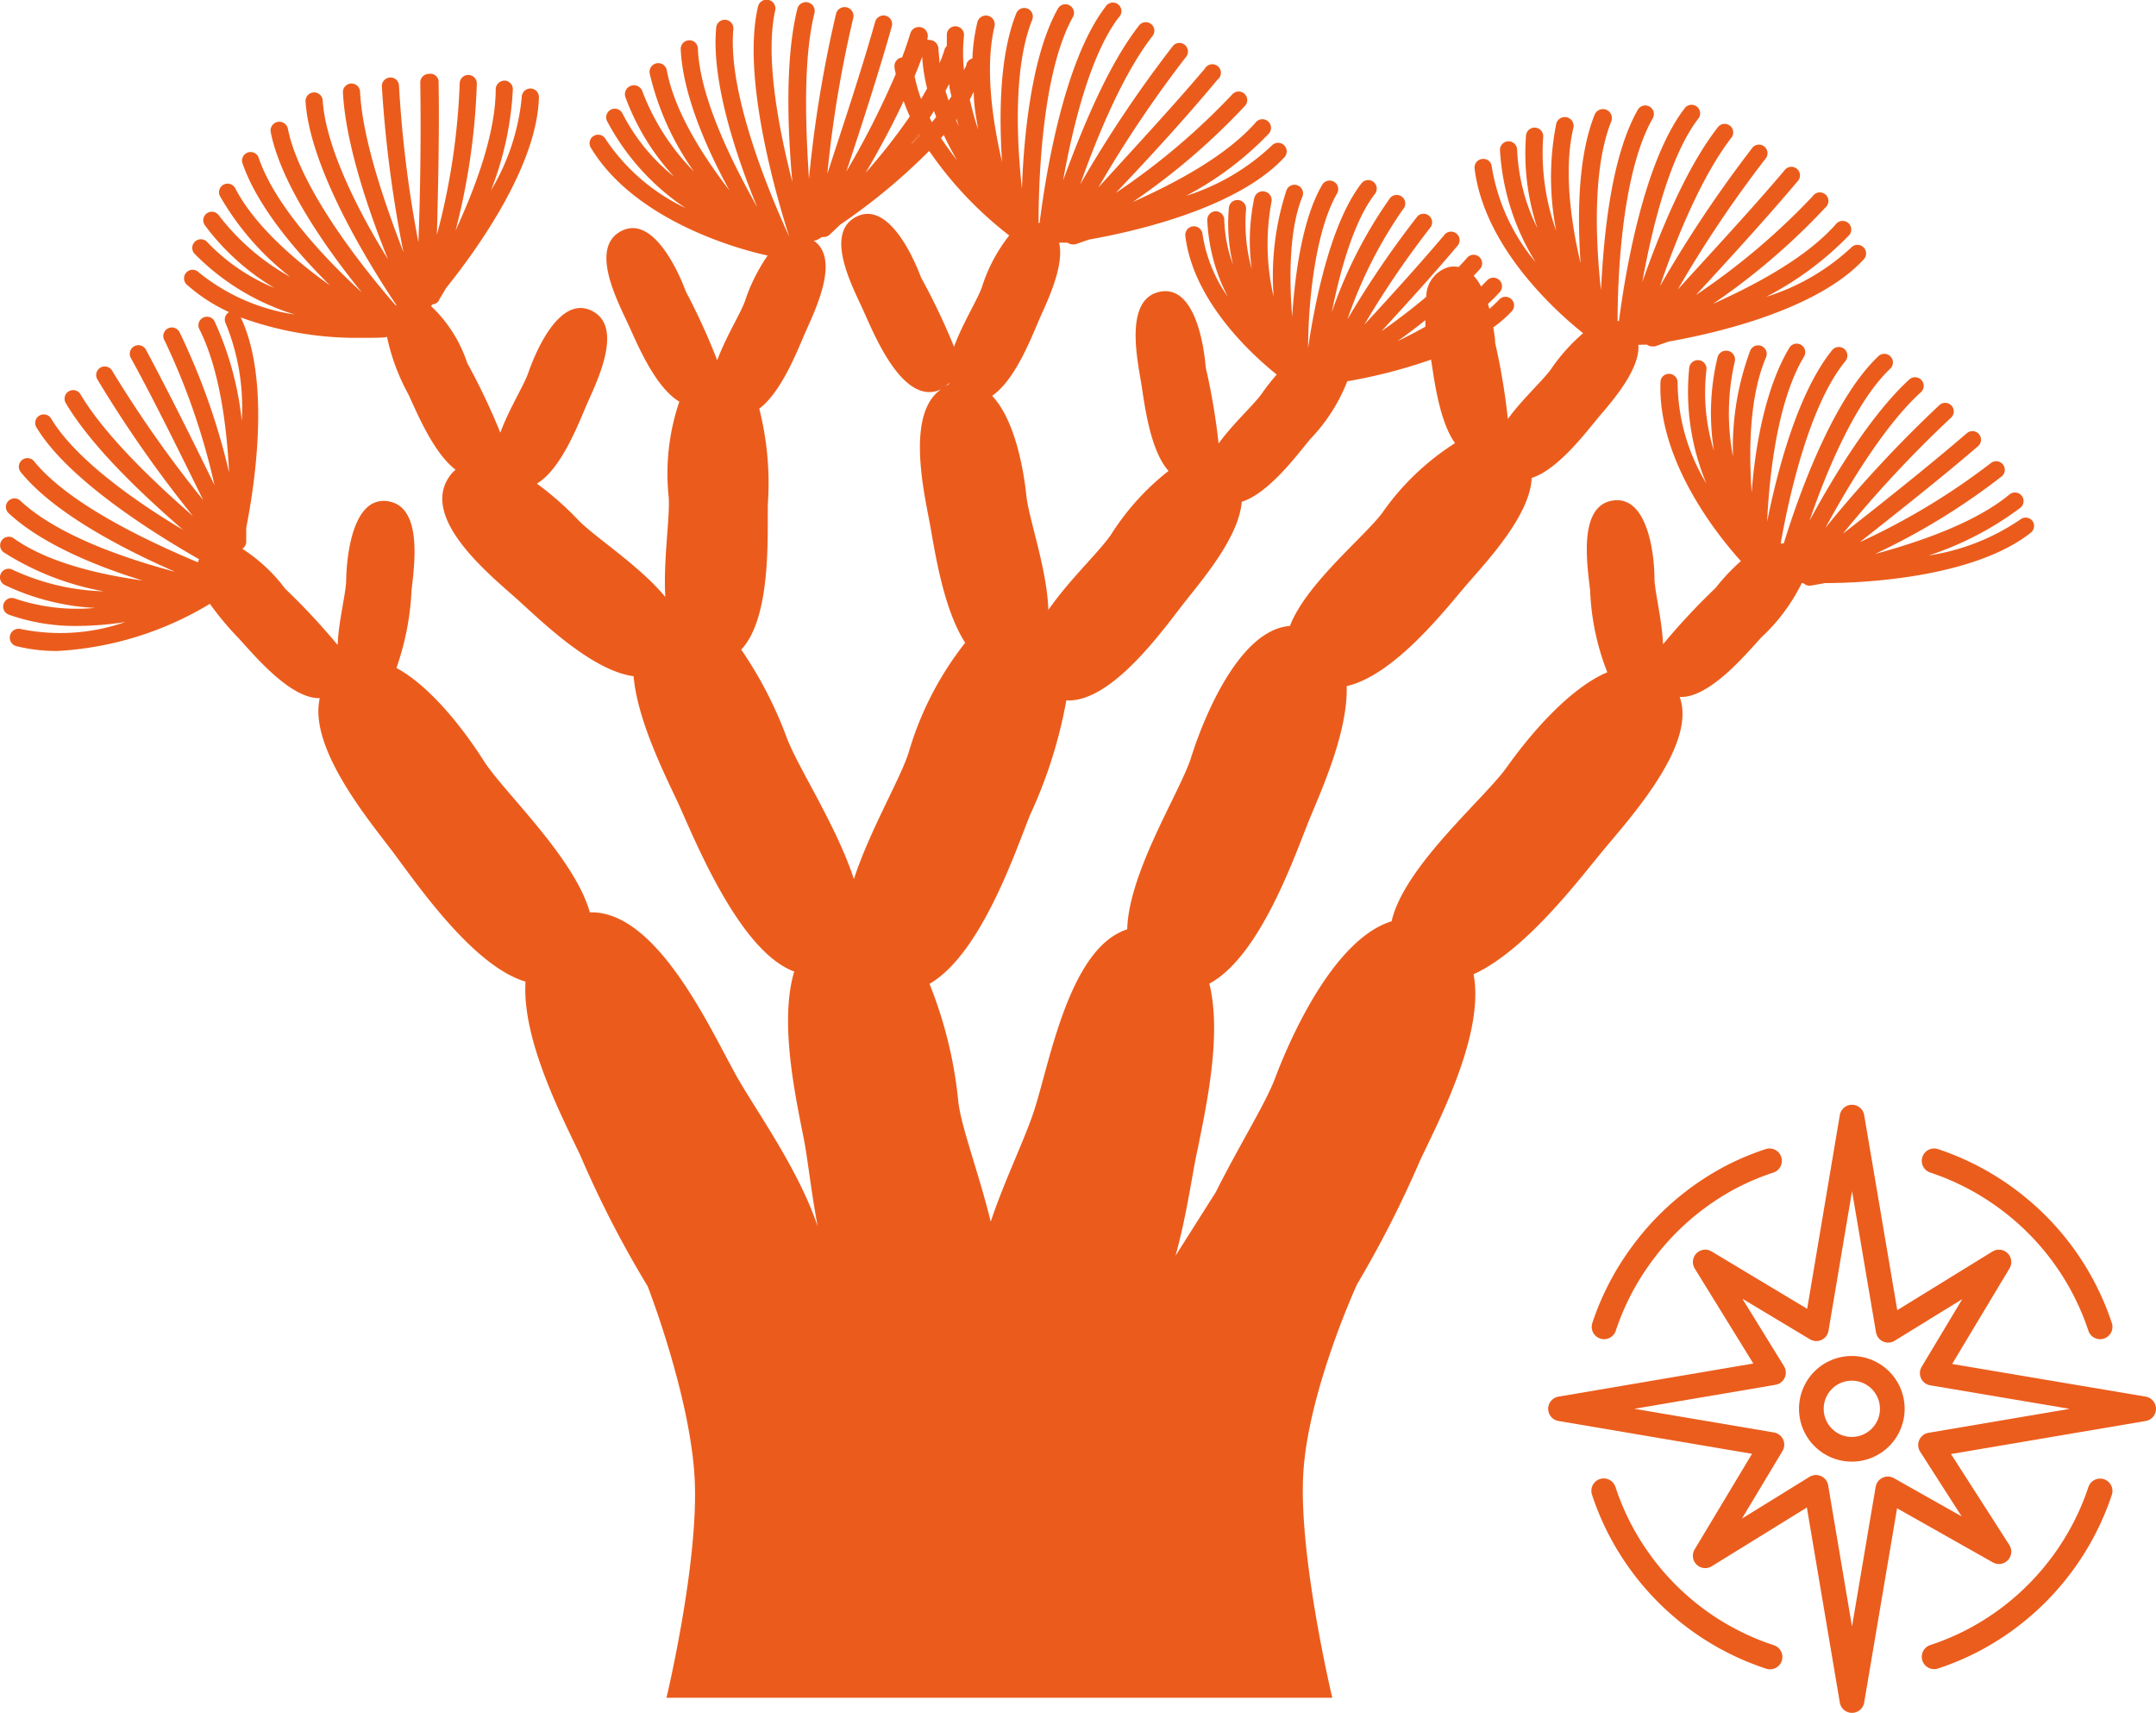
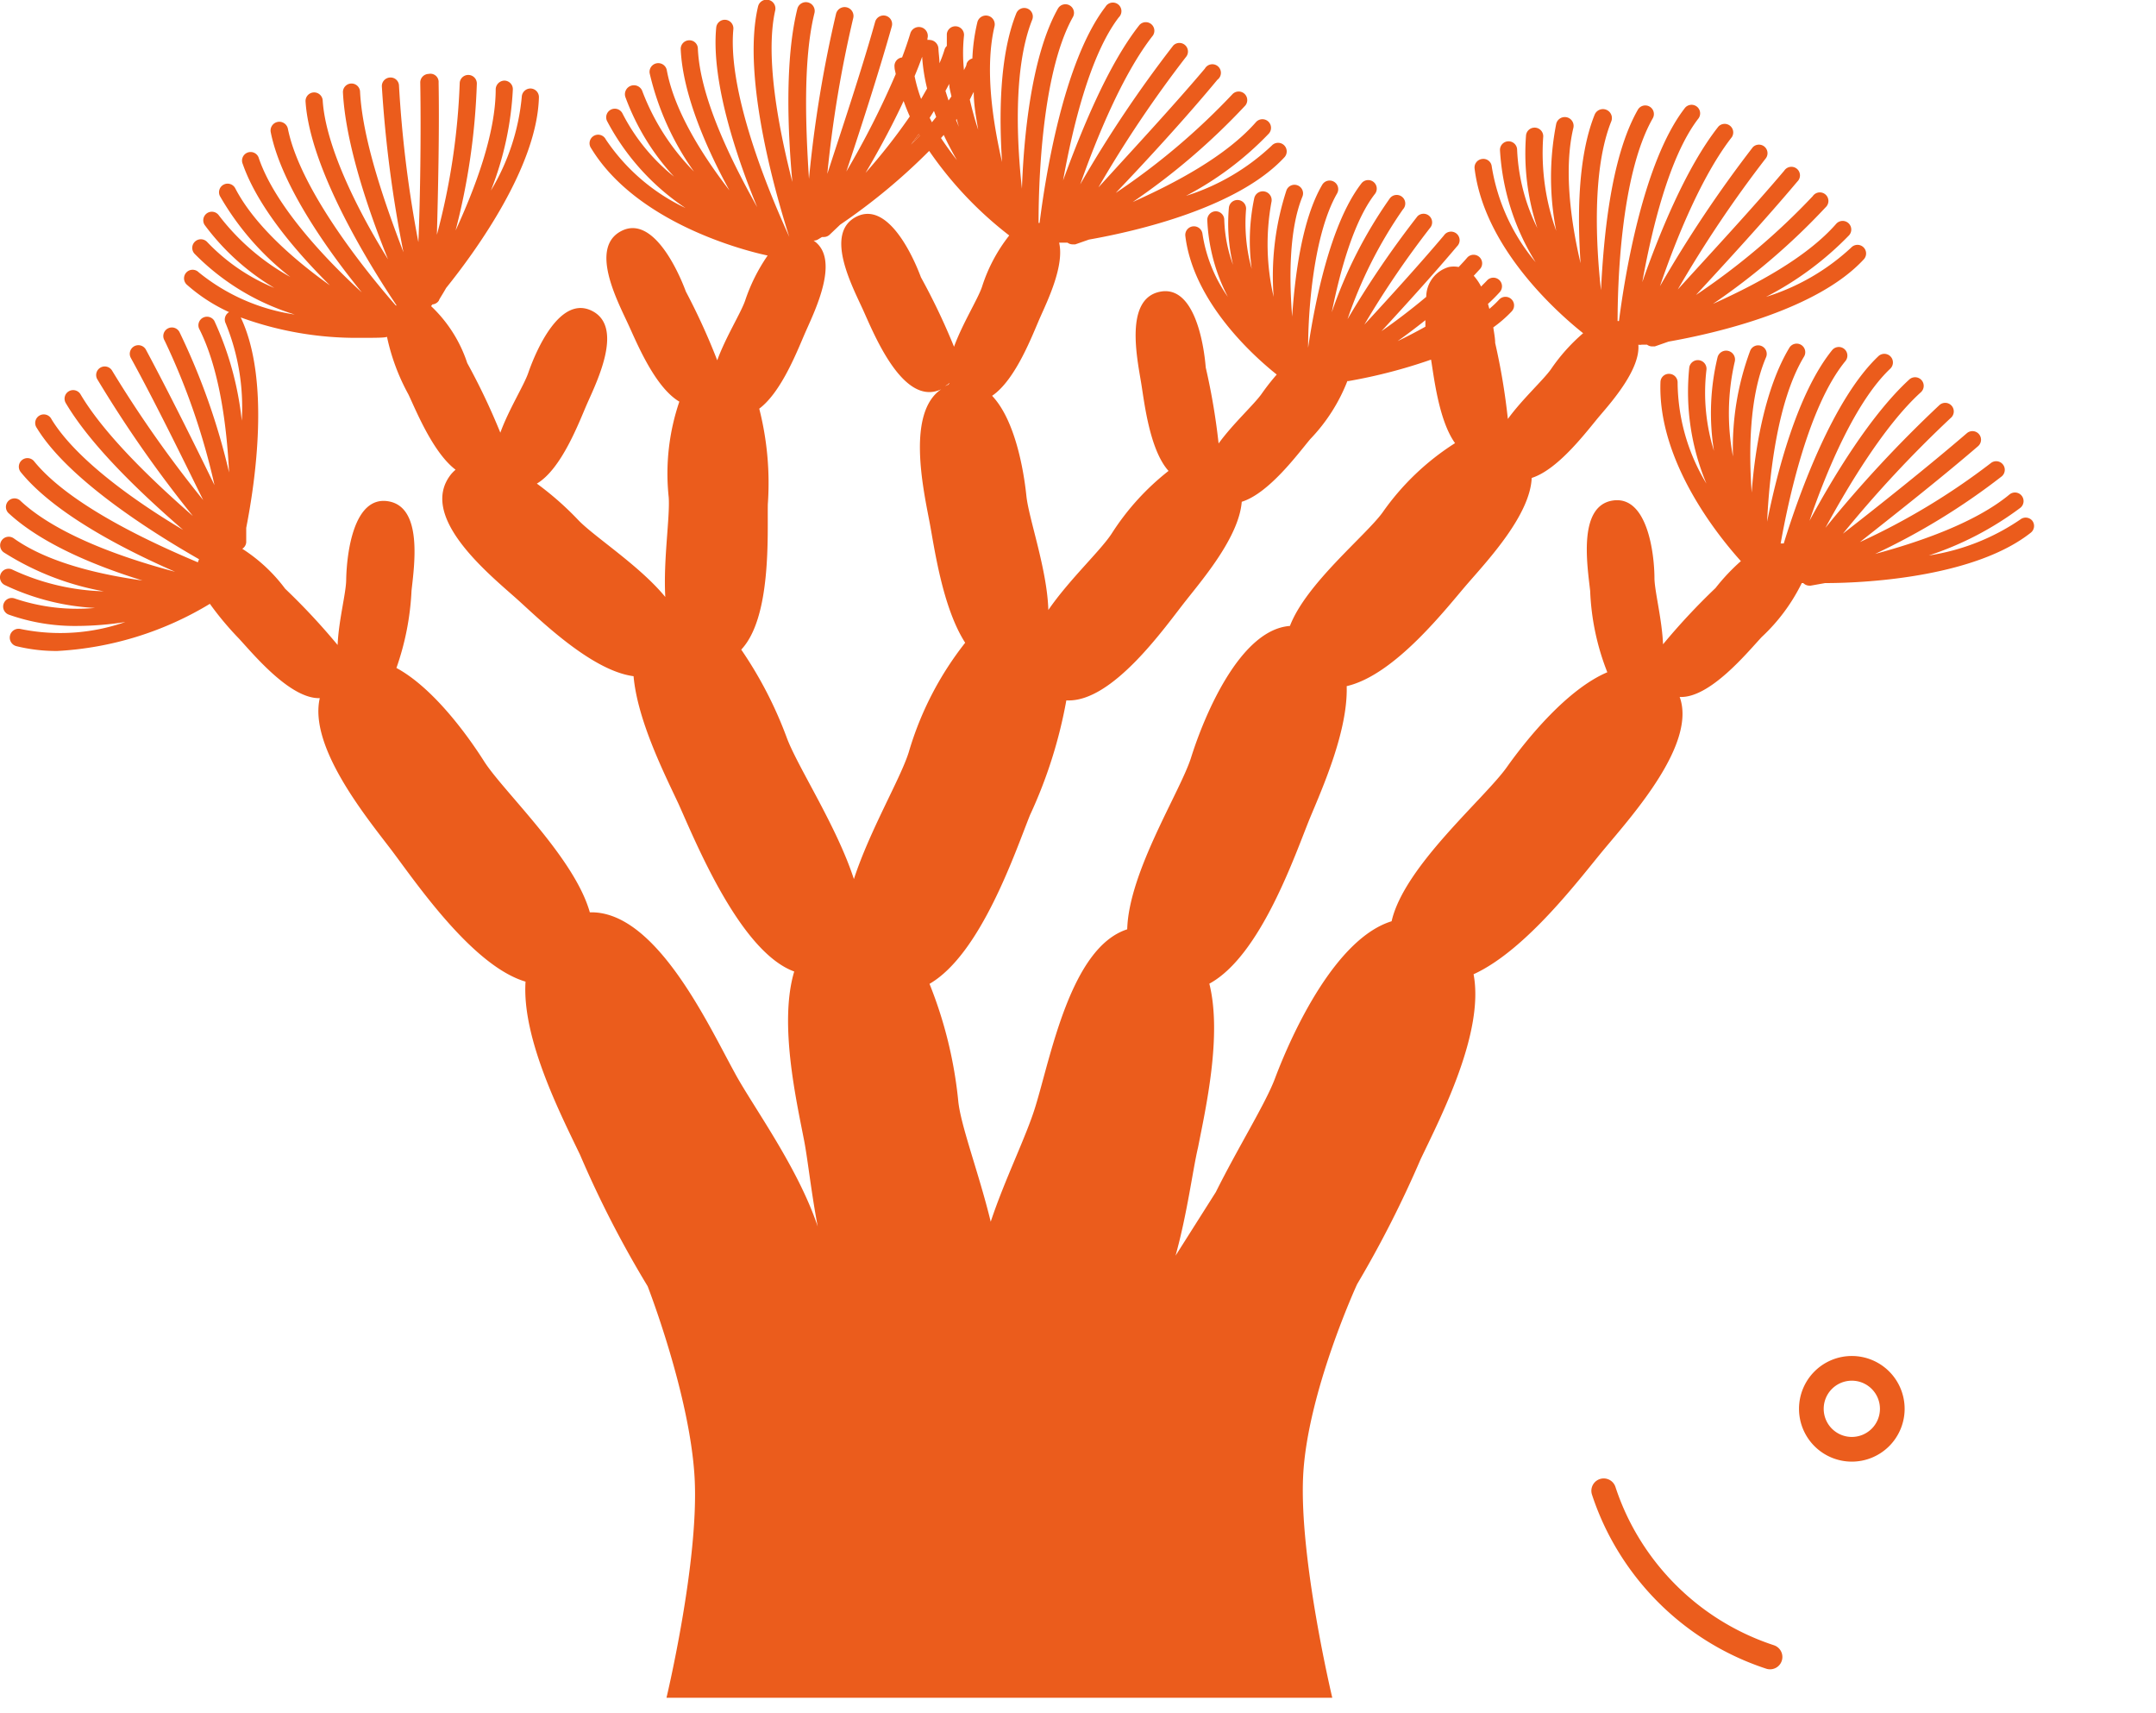
<svg xmlns="http://www.w3.org/2000/svg" viewBox="0 0 125.74 99.88">
  <defs>
    <style>.cls-1{fill:#eb5c1c;}.cls-2{fill:none;stroke:#eb5d1d;stroke-linecap:round;stroke-linejoin:round;stroke-width:1.44px;}</style>
  </defs>
  <title>canarias_maritimo</title>
  <g id="Capa_2" data-name="Capa 2">
    <g id="Layer_1" data-name="Layer 1">
      <path class="cls-1" d="M53.58,7.82l-.45.61.51-.51Z" />
      <path class="cls-1" d="M55.16,22.51l.25-.09,0-.08A1.58,1.58,0,0,1,55.16,22.51Z" />
-       <path class="cls-1" d="M55.94,7.38l-.13-.46,0,.06Z" />
      <path class="cls-1" d="M118.53,30.37a.5.5,0,0,0-.7-.08,12.9,12.9,0,0,1-5.34,2.1,18.58,18.58,0,0,0,5.34-2.78.5.5,0,1,0-.63-.78c-2,1.66-5.28,2.78-7.84,3.47a39.07,39.07,0,0,0,7.38-4.52.5.5,0,1,0-.64-.77,39.71,39.71,0,0,1-7.63,4.6c2-1.58,4.78-3.77,6.89-5.59a.5.5,0,1,0-.65-.76c-2.23,1.92-5.2,4.28-7.23,5.86a68.9,68.9,0,0,1,6.28-6.74.5.5,0,1,0-.66-.75,71.7,71.7,0,0,0-6.64,7.15c1.35-2.48,3.46-6,5.57-7.91a.5.5,0,1,0-.68-.74c-2.26,2.07-4.45,5.71-5.82,8.24,1-2.92,2.68-6.95,4.71-8.87a.5.5,0,0,0-.69-.73c-2.64,2.5-4.62,8-5.52,10.92l-.18,0c.44-2.48,1.61-8,3.78-10.64a.5.5,0,1,0-.78-.63c-2.05,2.54-3.23,7.21-3.79,10,.12-2.55.57-7,2.15-9.62a.5.5,0,1,0-.86-.51c-1.39,2.32-2,5.79-2.19,8.43-.17-2.39-.15-5.56.83-7.87a.5.5,0,1,0-.92-.39,16.17,16.17,0,0,0-1,6.16,13.41,13.41,0,0,1,.1-5.52.5.5,0,0,0-1-.27,13.9,13.9,0,0,0-.21,5.46,11.39,11.39,0,0,1-.44-4.71.5.5,0,0,0-1-.15,13.87,13.87,0,0,0,1,6.77,11.54,11.54,0,0,1-1.68-5.88.5.5,0,0,0-.48-.52.49.49,0,0,0-.52.48c-.17,4.63,3.39,9,4.69,10.44a11.7,11.7,0,0,0-1.48,1.57,38,38,0,0,0-3.06,3.28c-.06-1.44-.48-3.05-.5-3.82,0-1.49-.42-4.89-2.45-4.56S92.58,33,92.74,34.46a14.43,14.43,0,0,0,1,4.74c-2.35,1-4.7,3.9-5.85,5.52-1.29,1.83-6,5.79-6.73,9-3.24,1-5.76,6.4-6.8,9.16-.54,1.45-2.14,4-3.45,6.63h0l-2.35,3.71h0c.69-2.49,1-5,1.31-6.31.45-2.29,1.41-6.55.66-9.55,3-1.63,5-7.53,5.86-9.64.75-1.8,2.23-5.12,2.15-7.71,2.85-.66,5.86-4.61,7.07-6s3.63-4,3.72-6.14c1.6-.51,3.29-2.83,4-3.66s2.34-2.7,2.22-4.11a.48.48,0,0,0,.19,0h.06l.26,0a.49.49,0,0,0,.3.1l.15,0,.8-.28c2.78-.49,8.67-1.85,11.39-4.8a.5.5,0,1,0-.74-.68A12.91,12.91,0,0,1,103,17.31a18.61,18.61,0,0,0,4.84-3.59.5.5,0,0,0-.75-.67c-1.75,2-4.77,3.58-7.19,4.67a38.93,38.93,0,0,0,6.57-5.63.5.5,0,1,0-.75-.65,39.74,39.74,0,0,1-6.81,5.76c1.74-1.88,4.12-4.48,5.91-6.61a.5.5,0,1,0-.76-.64c-1.9,2.25-4.46,5-6.21,6.93A69,69,0,0,1,103,9.21a.5.5,0,0,0-.77-.63,71.87,71.87,0,0,0-5.42,8.11C97.72,14,99.25,10.24,101,8a.5.5,0,0,0-.78-.62c-1.9,2.4-3.49,6.35-4.44,9.07.54-3,1.55-7.28,3.25-9.51a.5.5,0,1,0-.79-.61c-2.41,3.14-3.48,9.73-3.82,12.39h-.08c0-2,.15-8.49,2.05-11.82a.5.5,0,1,0-.87-.5c-1.62,2.84-2,7.63-2.15,10.52-.28-2.54-.54-7,.6-9.84A.5.5,0,1,0,93,6.69c-1,2.5-1,6-.82,8.66-.55-2.33-1-5.46-.42-7.89a.5.5,0,1,0-1-.24,16.18,16.18,0,0,0,0,6.24A13.42,13.42,0,0,1,90,8a.5.5,0,0,0-1-.11,13.87,13.87,0,0,0,.66,5.41,11.36,11.36,0,0,1-1.18-4.57.5.5,0,0,0-.5-.49h0a.5.5,0,0,0-.5.51,13.87,13.87,0,0,0,2.08,6.54A11.53,11.53,0,0,1,87,9.71a.49.49,0,0,0-.56-.44.5.5,0,0,0-.44.56c.57,4.65,4.86,8.43,6.33,9.6a10.66,10.66,0,0,0-1.87,2.09c-.44.63-1.68,1.75-2.52,2.91A38,38,0,0,0,87.2,20c0-.26-.06-.57-.11-.91a7.31,7.31,0,0,0,1.08-.94.5.5,0,1,0-.74-.68,5.82,5.82,0,0,1-.57.54l-.08-.29a9.46,9.46,0,0,0,.69-.69.5.5,0,1,0-.75-.67c-.11.12-.23.23-.34.35a3,3,0,0,0-.43-.63l.38-.41a.5.5,0,0,0-.75-.66c-.16.19-.33.37-.51.56a1.5,1.5,0,0,0-.57,0,1.82,1.82,0,0,0-1.32,1.74c-.87.73-1.78,1.42-2.61,2,1.38-1.5,3.08-3.37,4.4-4.94a.5.5,0,1,0-.76-.64c-1.4,1.66-3.22,3.66-4.64,5.2a53.4,53.4,0,0,1,3.87-5.69.5.5,0,0,0-.77-.63,55.53,55.53,0,0,0-4.08,6,25.6,25.6,0,0,1,3.23-6.4.5.5,0,1,0-.78-.62,26.27,26.27,0,0,0-3.37,6.62c.48-2.39,1.27-5.28,2.5-6.88a.5.5,0,1,0-.79-.61c-1.81,2.36-2.71,7-3.09,9.56h0c0-2.19.32-6.61,1.69-9a.5.5,0,1,0-.87-.5c-1.17,2-1.59,5.27-1.75,7.68-.17-2.13-.2-5.05.6-7a.5.5,0,0,0-.93-.37,16.1,16.1,0,0,0-.75,6.22,13.55,13.55,0,0,1-.13-5.52.5.5,0,0,0-1-.24A12.14,12.14,0,0,0,73,15.68a9.89,9.89,0,0,1-.33-3.46.5.5,0,1,0-1-.11,10.42,10.42,0,0,0,.24,3.33,8.3,8.3,0,0,1-.51-2.63.5.5,0,0,0-.5-.49h0a.5.5,0,0,0-.49.51,10.67,10.67,0,0,0,1.2,4.48,8.64,8.64,0,0,1-1.48-3.67.5.5,0,0,0-1,.12c.48,3.93,4.11,7.11,5.33,8.08a13.16,13.16,0,0,0-.87,1.11c-.44.63-1.68,1.75-2.52,2.91a38.13,38.13,0,0,0-.75-4.43c-.12-1.49-.7-4.86-2.71-4.41s-1.3,3.83-1.06,5.29c.18,1.07.48,3.9,1.6,5.15a14.67,14.67,0,0,0-3.3,3.63c-.64,1-2.48,2.69-3.71,4.48-.07-2.37-1.14-5.32-1.28-6.65-.16-1.55-.67-4.44-2-5.84,1.39-.94,2.37-3.6,2.81-4.59s1.41-3,1.1-4.34l.13,0H62l.26,0a.5.5,0,0,0,.3.1l.15,0,.8-.28c2.78-.49,8.67-1.85,11.4-4.8a.5.5,0,1,0-.74-.68,12.9,12.9,0,0,1-5,2.93A18.63,18.63,0,0,0,74,7.79a.5.5,0,0,0-.75-.67c-1.75,2-4.77,3.58-7.19,4.66a39,39,0,0,0,6.57-5.63.5.5,0,0,0-.75-.66,39.67,39.67,0,0,1-6.81,5.76C66.86,9.38,69.24,6.78,71,4.65A.5.5,0,1,0,70.27,4c-1.9,2.25-4.46,5-6.21,6.93A68.91,68.91,0,0,1,69.2,3.28a.5.5,0,0,0-.77-.63A71.15,71.15,0,0,0,63,10.75c.94-2.66,2.47-6.43,4.24-8.68a.5.5,0,0,0-.78-.62C64.56,3.85,63,7.8,62,10.52c.54-3,1.55-7.29,3.25-9.51A.5.5,0,1,0,64.47.4C62,3.62,60.95,10.44,60.63,13h-.06c0-1.72.09-8.58,2-12a.5.5,0,1,0-.87-.5C60.13,3.29,59.7,8.09,59.6,11c-.28-2.54-.54-7,.6-9.85a.5.5,0,0,0-.93-.37c-1,2.5-1,6-.83,8.67C57.9,7.1,57.42,4,58,1.54a.5.5,0,1,0-1-.24,11,11,0,0,0-.29,2.11.49.49,0,0,0-.34.31c0,.12-.1.25-.15.37a9.6,9.6,0,0,1,0-2,.5.5,0,0,0-1-.11c0,.23,0,.46,0,.7a.48.48,0,0,0-.13.2c-.08.27-.18.54-.3.81,0-.29-.05-.58-.06-.87a.53.53,0,0,0-.5-.49.46.46,0,0,0-.14,0l0-.09a.5.5,0,1,0-1-.29c-.14.46-.3.93-.48,1.4h0a.5.5,0,0,0-.44.56c0,.14.05.27.07.41A49.52,49.52,0,0,1,49.36,10c.81-2.43,1.9-5.79,2.65-8.46a.5.5,0,0,0-.35-.62.51.51,0,0,0-.62.35c-.79,2.83-2,6.43-2.79,8.87a68.7,68.7,0,0,1,1.51-9.08.5.5,0,0,0-1-.26,71.81,71.81,0,0,0-1.58,9.63C47,7.63,46.81,3.54,47.5.76a.5.5,0,1,0-1-.24c-.74,3-.55,7.22-.29,10.09-.77-3-1.61-7.27-1-10a.5.5,0,1,0-1-.23c-1,4.21,1.2,11.49,1.83,13.46h0a.45.45,0,0,0,0,0c0-.08-3.69-7.64-3.27-12.14a.5.5,0,0,0-1-.09c-.31,3.25,1.29,7.8,2.39,10.47C42.92,9.85,40.83,5.9,40.7,2.83a.49.49,0,0,0-.52-.48.5.5,0,0,0-.48.52c.12,2.7,1.57,5.91,2.84,8.23-1.46-1.89-3.2-4.55-3.65-7a.5.5,0,0,0-1,.18A16.19,16.19,0,0,0,40.47,10a13.41,13.41,0,0,1-3-4.66.5.5,0,0,0-1,.31,13.86,13.86,0,0,0,2.84,4.65,11.31,11.31,0,0,1-3-3.67.5.5,0,1,0-.91.42,13.86,13.86,0,0,0,4.58,5.08,11.53,11.53,0,0,1-4.65-4,.5.5,0,1,0-.85.52c2.81,4.61,9.66,6.12,10.29,6.25a10.4,10.4,0,0,0-1.31,2.62c-.25.73-1.14,2.14-1.63,3.49A38.2,38.2,0,0,0,40,17c-.52-1.4-2-4.49-3.8-3.51s-.22,4,.42,5.38c.47,1,1.54,3.69,3,4.55A13,13,0,0,0,39,29c.08,1.16-.32,3.64-.2,5.81-1.5-1.83-4.16-3.52-5.08-4.49a17.84,17.84,0,0,0-2.41-2.12c1.46-.86,2.49-3.66,2.94-4.68.6-1.35,2.12-4.46.28-5.39s-3.23,2.2-3.72,3.61c-.25.73-1.14,2.14-1.63,3.49a38.47,38.47,0,0,0-1.93-4.06,8,8,0,0,0-2.11-3.32l.08-.1a.49.49,0,0,0,.38-.23c0-.05.19-.32.42-.73,1.77-2.2,5.31-7.1,5.41-11.12a.5.5,0,0,0-.49-.51.51.51,0,0,0-.51.49,12.9,12.9,0,0,1-1.8,5.46,18.58,18.58,0,0,0,1.28-5.9.5.5,0,0,0-.49-.51.52.52,0,0,0-.51.5c0,2.63-1.23,5.83-2.34,8.24a39,39,0,0,0,1.24-8.57.5.5,0,0,0-.5-.5h0a.5.5,0,0,0-.5.5,39.65,39.65,0,0,1-1.33,8.82c.07-2.56.15-6.09.1-8.87A.48.48,0,0,0,25,4.31a.5.5,0,0,0-.49.51c.05,2.95,0,6.73-.11,9.3A69.11,69.11,0,0,1,23.27,5a.49.49,0,0,0-.52-.48.5.5,0,0,0-.48.52,72.16,72.16,0,0,0,1.26,9.67c-1-2.62-2.38-6.47-2.53-9.34a.5.5,0,0,0-1,0c.15,3.06,1.55,7.08,2.63,9.75C21,12.51,19,8.65,18.82,5.86a.5.5,0,0,0-1,.06c.26,4,3.84,9.7,5.31,11.89l-.05,0c-1.23-1.4-5.52-6.5-6.29-10.3a.5.5,0,1,0-1,.2c.64,3.2,3.49,7.1,5.31,9.34-1.88-1.72-5-4.91-6-7.81a.5.5,0,1,0-.94.33c.89,2.55,3.2,5.2,5.08,7.07-1.95-1.39-4.37-3.44-5.52-5.66a.5.5,0,1,0-.89.46,16.17,16.17,0,0,0,4.1,4.71,13.43,13.43,0,0,1-4.18-3.61.5.5,0,0,0-.82.57A13.85,13.85,0,0,0,16,16.79a11.35,11.35,0,0,1-3.91-2.67.5.5,0,1,0-.75.67,13.88,13.88,0,0,0,5.85,3.55,11.54,11.54,0,0,1-5.6-2.46.5.5,0,1,0-.67.74,9.88,9.88,0,0,0,2.44,1.58.5.5,0,0,0-.2.65,12.9,12.9,0,0,1,.94,5.68,18.53,18.53,0,0,0-1.6-5.82.5.5,0,0,0-.89.45c1.2,2.35,1.62,5.74,1.75,8.39a39.11,39.11,0,0,0-2.88-8.16.5.5,0,1,0-.88.47,39.7,39.7,0,0,1,2.91,8.43c-1.12-2.3-2.69-5.46-4-7.9a.5.5,0,1,0-.88.48c1.42,2.58,3.09,6,4.22,8.29A68.59,68.59,0,0,1,6.53,21.6a.5.5,0,0,0-.87.49,70.86,70.86,0,0,0,5.59,8C9.12,28.23,6.15,25.45,4.7,23a.5.5,0,1,0-.86.51C5.39,26.13,8.49,29,10.68,30.9,8,29.31,4.45,26.83,3,24.44a.5.5,0,1,0-.85.52C4,28,9,31.12,11.61,32.61a1.32,1.32,0,0,0-.07.18c-2.37-1-7.4-3.24-9.55-5.89a.5.5,0,1,0-.78.63c2.06,2.54,6.39,4.67,9,5.81-2.47-.65-6.72-2-9-4.12a.5.5,0,1,0-.68.73c2,1.84,5.25,3.12,7.78,3.9-2.37-.33-5.46-1-7.51-2.46a.5.5,0,0,0-.58.82,16.17,16.17,0,0,0,5.83,2.27A13.4,13.4,0,0,1,.73,33.22a.5.5,0,1,0-.46.89,13.87,13.87,0,0,0,5.27,1.34,11.35,11.35,0,0,1-4.68-.55.5.5,0,0,0-.35.94,11.53,11.53,0,0,0,4,.66,18.46,18.46,0,0,0,2.8-.23,11.51,11.51,0,0,1-6.1.41.5.5,0,0,0-.25,1,9.79,9.79,0,0,0,2.38.28,19.17,19.17,0,0,0,8.9-2.75,18,18,0,0,0,1.67,2c.83.89,3,3.55,4.74,3.5-.64,2.8,2.62,6.82,4.12,8.78,1.36,1.78,4.73,6.82,7.88,7.75-.22,3.33,2.06,7.76,3.18,10.1a61.33,61.33,0,0,0,3.94,7.66h0s2.47,6.33,2.74,11.17S38.87,99,38.87,99H77.7S75.77,90.91,76,86.08s3.12-11.14,3.15-11.2a63.65,63.65,0,0,0,3.7-7.28c1.2-2.51,3.73-7.41,3.09-10.79,3.11-1.42,6.29-5.71,7.63-7.31,1.67-2,5.38-6.14,4.39-8.86,1.75.09,3.95-2.6,4.78-3.49A10.77,10.77,0,0,0,105.08,34h.09a.5.5,0,0,0,.35.15h.08l.84-.15c2.83,0,8.86-.45,12-2.94A.5.5,0,0,0,118.53,30.37Zm-35.4-11.7c0,.13,0,.25,0,.38-.54.3-1.09.59-1.62.84C82.05,19.51,82.59,19.1,83.13,18.67ZM69.18,35c1-1.27,3.08-3.71,3.24-5.74,1.6-.5,3.3-2.83,4-3.66a10.25,10.25,0,0,0,2.16-3.38l.07,0a30.38,30.38,0,0,0,4.81-1.25c.17,1,.45,3.55,1.4,4.87a14.91,14.91,0,0,0-4.24,4.06c-1,1.36-4.45,4.14-5.39,6.6-2.91.21-5,5.23-5.77,7.69-.64,2-3.63,6.66-3.72,10-3.29,1.06-4.45,7.4-5.35,10.32-.53,1.75-1.78,4.23-2.61,6.73-.68-2.8-1.73-5.54-1.89-7a24.91,24.91,0,0,0-1.68-6.87c3-1.74,5-7.7,5.86-9.84a27.38,27.38,0,0,0,2.12-6.69C64.89,41,68,36.48,69.18,35ZM55.37,22.34l0,.08-.25.09A1.58,1.58,0,0,0,55.37,22.34ZM53.58,7.82l.06.1-.51.51Zm.64-.95.25-.4.13.35-.25.31Zm.82,1c.24.51.5,1,.77,1.47-.32-.41-.63-.84-.93-1.29Zm.75-.94.13.46L55.76,7Zm1-1.55c0,.74.14,1.48.26,2.19-.19-.57-.35-1.16-.49-1.76C56.64,5.65,56.71,5.5,56.79,5.36Zm-1.43-.49c0,.24.08.49.13.73l-.17.24c-.06-.19-.12-.37-.18-.56ZM53.78,3.31a10.57,10.57,0,0,0,.29,1.85l-.35.61a8.9,8.9,0,0,1-.38-1.33C53.5,4.06,53.65,3.68,53.78,3.31ZM52.7,5.89c.11.31.23.61.36.9a34.18,34.18,0,0,1-2.58,3.29C51.2,8.86,52,7.4,52.7,5.89ZM47,19.31c.58-1.31,2-4.24.45-5.28h0a.5.5,0,0,0,.26-.07l.23-.14.1,0a.5.5,0,0,0,.34-.13l.62-.59A35.22,35.22,0,0,0,54.19,8.8a21.81,21.81,0,0,0,4.67,4.93,9.46,9.46,0,0,0-1.59,3c-.25.73-1.14,2.14-1.63,3.49a38.22,38.22,0,0,0-1.93-4.05c-.52-1.4-2-4.49-3.81-3.51s-.21,4,.42,5.38,2.34,5.71,4.57,4.66c-2,1.36-1.07,5.7-.69,7.68.28,1.44.74,5,2.09,7.1A18.85,18.85,0,0,0,53,43.86c-.48,1.54-2.27,4.55-3.2,7.4-1-3.08-3.28-6.54-3.91-8.23a23.49,23.49,0,0,0-2.66-5.15C45,36,44.75,31.16,44.78,29.41a17.55,17.55,0,0,0-.5-5.58C45.62,22.83,46.57,20.27,47,19.31ZM34.4,53.2c-.9-3.19-5-7-6.15-8.78-1-1.58-3-4.32-5.13-5.47A15.76,15.76,0,0,0,24,34.45c.16-1.47.67-4.89-1.36-5.22s-2.42,3.07-2.45,4.56c0,.77-.44,2.38-.5,3.82a38.29,38.29,0,0,0-3.06-3.28A9.5,9.5,0,0,0,14.13,32v0a.49.49,0,0,0,.23-.38c0-.06,0-.37,0-.84.54-2.75,1.4-8.65-.32-12.27A19.7,19.7,0,0,0,21,19.7c.88,0,1.45,0,1.57-.06A12.21,12.21,0,0,0,23.82,23c.44.93,1.43,3.39,2.75,4.39a2.23,2.23,0,0,0-.26.26c-1.94,2.43,2.1,5.74,3.77,7.22,1.24,1.1,4.35,4.23,6.87,4.56.23,2.59,1.81,5.71,2.62,7.44,1,2.22,3.59,8.63,6.75,9.78-.9,3,.12,7.5.58,9.87.21,1.09.41,3,.79,5-1.17-3.5-3.86-7.12-4.86-9C41.26,59.66,38.22,53.09,34.4,53.2Z" />
-       <polygon class="cls-2" points="108.01 99.16 105.91 86.73 99.45 90.72 103.34 84.24 91.01 82.15 103.43 80.04 99.45 73.59 105.93 77.48 108.01 65.14 110.12 77.57 116.58 73.59 112.69 80.07 125.02 82.15 112.59 84.26 116.58 90.48 110.1 86.82 108.01 99.16 108.01 99.16" />
      <path class="cls-2" d="M103.23,96.62A15.19,15.19,0,0,1,99,94.45a15.28,15.28,0,0,1-4.55-5.32,15.13,15.13,0,0,1-.92-2.2" />
-       <path class="cls-2" d="M93.55,77.37a15.19,15.19,0,0,1,2.17-4.2A15.3,15.3,0,0,1,101,68.61a15.18,15.18,0,0,1,2.2-.92" />
-       <path class="cls-2" d="M112.8,67.69a15.19,15.19,0,0,1,4.2,2.17,15.24,15.24,0,0,1,5.48,7.51" />
-       <path class="cls-2" d="M122.48,86.94a15.19,15.19,0,0,1-2.17,4.2A15.29,15.29,0,0,1,115,95.69a15.16,15.16,0,0,1-2.2.92" />
      <path class="cls-2" d="M108,84.51a2.36,2.36,0,1,1,2.36-2.36A2.36,2.36,0,0,1,108,84.51Z" />
    </g>
  </g>
</svg>